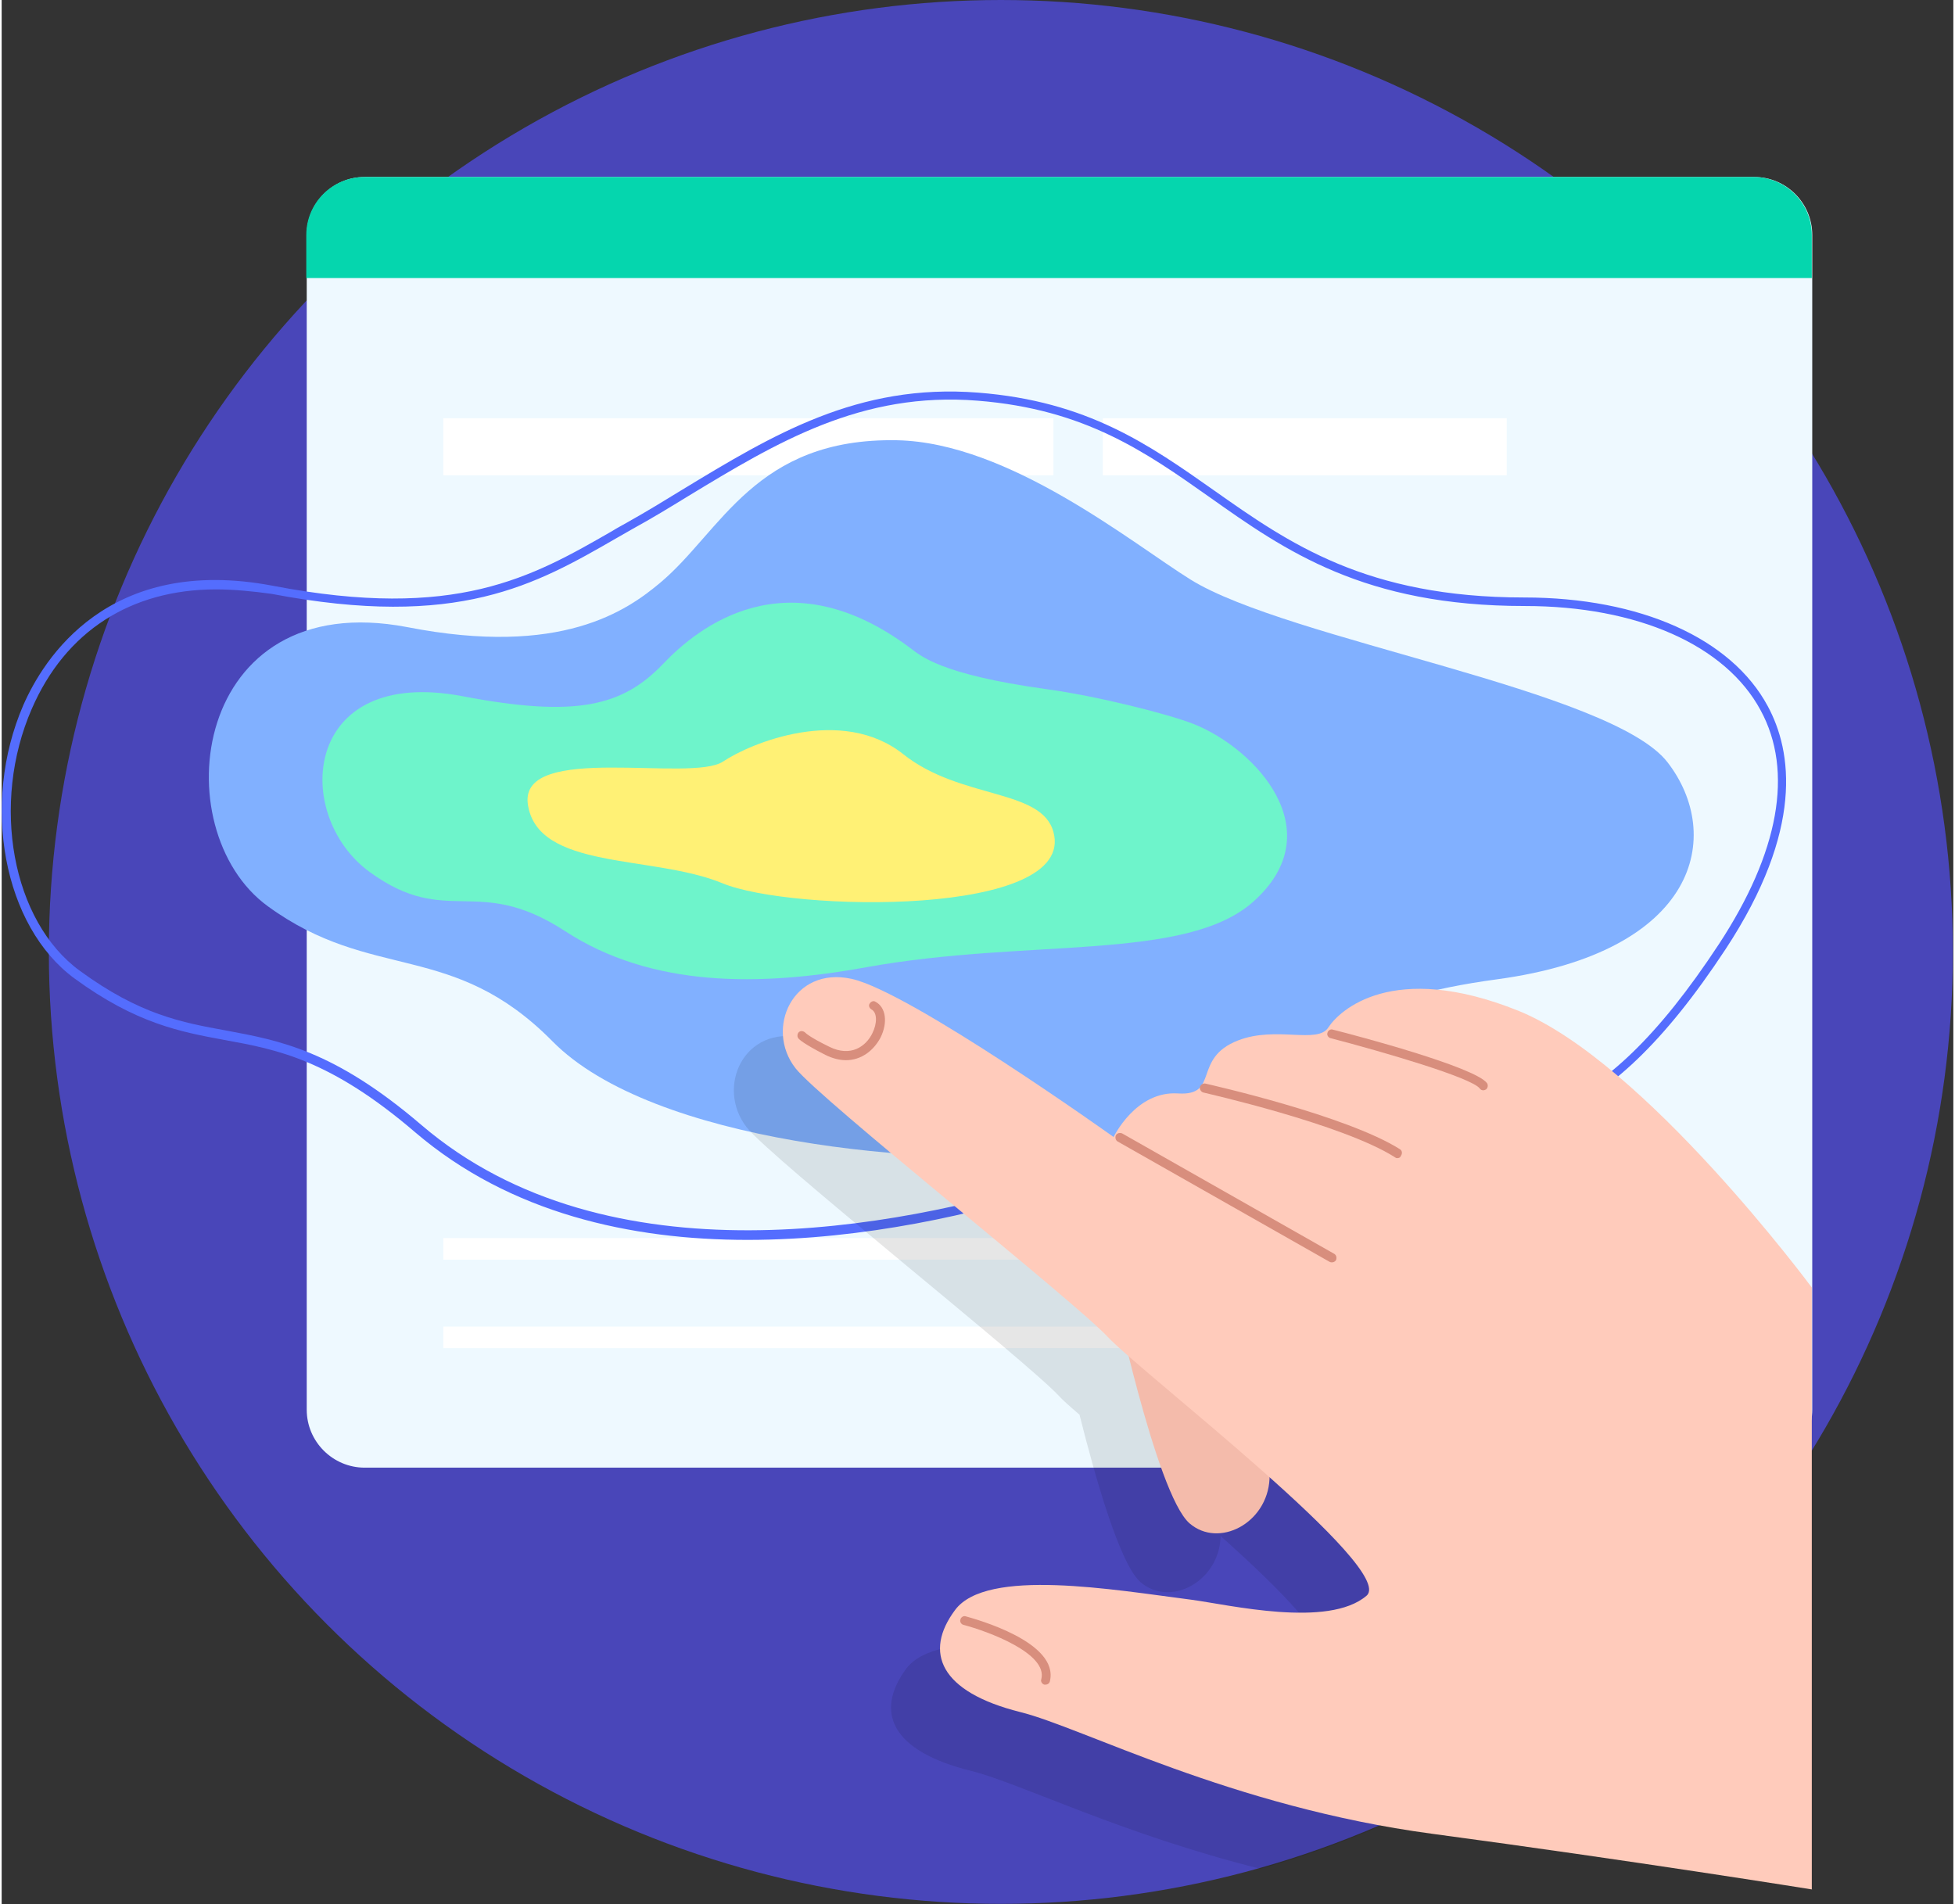
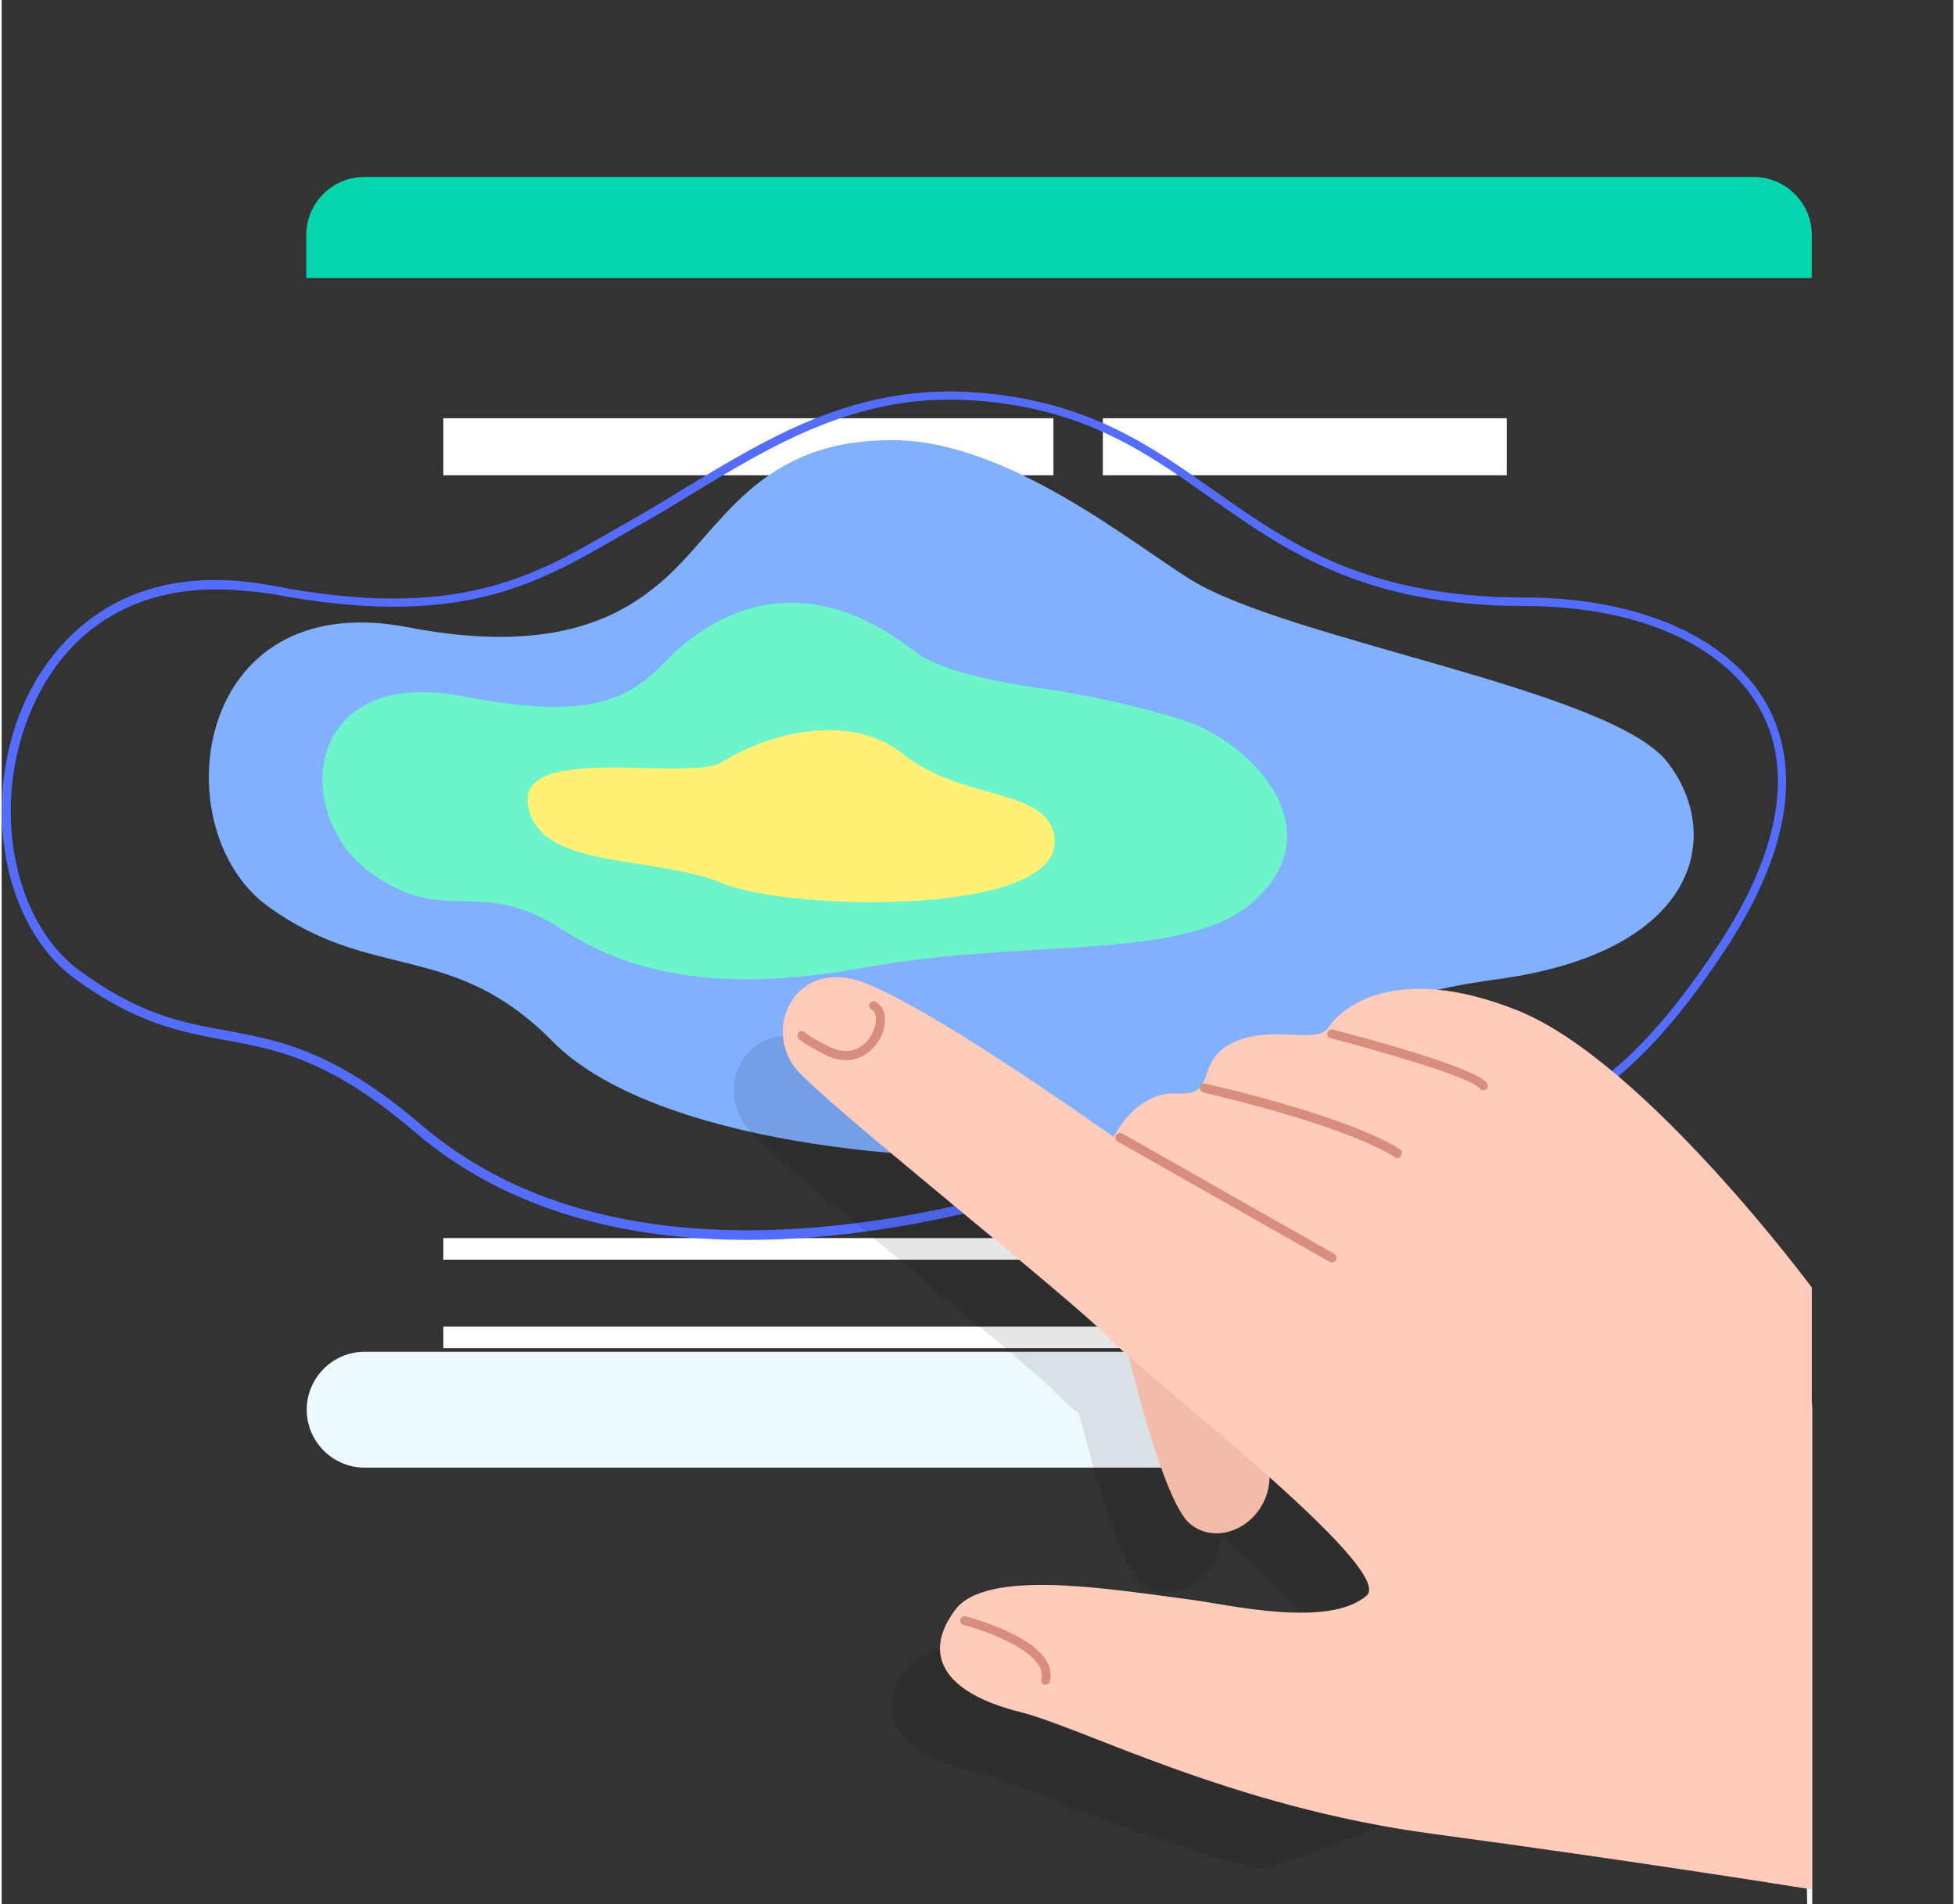
<svg xmlns="http://www.w3.org/2000/svg" version="1.1" id="Layer_1" x="0px" y="0px" viewBox="0 0 434.4 423.9" style="enable-background:new 0 0 434.4 423.9;" width="387px" height="377px" xml:space="preserve">
  <rect x="0" y="0" width="434.4" height="423.9" fill="#333333" stroke="none" />
  <style type="text/css">
	.st0{fill:#4946B9;}
	.st1{fill:#EEF9FF;}
	.st2{fill:#05D6AE;}
	.st3{fill:#FFFFFF;}
	.st4{fill:#81B0FF;}
	.st5{fill:#546DFE;}
	.st6{fill:#6EF4CB;}
	.st7{fill:#FFF175;}
	.st8{opacity:0.1;}
	.st9{fill:#F4BBAB;}
	.st10{fill:#FFCBBB;}
	.st11{fill:#D88E7D;}
</style>
  <g>
    <g>
-       <circle class="st0" cx="222.4" cy="211.9" r="211.9" />
-     </g>
+       </g>
    <g>
      <g>
        <g>
          <g>
-             <path class="st1" d="M390.1,326.7H80.8c-7.1,0-12.9-5.8-12.9-12.9V52.3c0-7.1,5.8-12.9,12.9-12.9h309.3       c7.1,0,12.9,5.8,12.9,12.9v261.5C403,320.9,397.2,326.7,390.1,326.7z" />
+             <path class="st1" d="M390.1,326.7H80.8c-7.1,0-12.9-5.8-12.9-12.9c0-7.1,5.8-12.9,12.9-12.9h309.3       c7.1,0,12.9,5.8,12.9,12.9v261.5C403,320.9,397.2,326.7,390.1,326.7z" />
          </g>
          <g>
            <path class="st2" d="M403,61.9H67.8v-9.6c0-7.1,5.8-12.9,12.9-12.9h309.3c7.1,0,12.9,5.8,12.9,12.9V61.9z" />
          </g>
        </g>
      </g>
      <g>
        <g>
          <rect x="98.3" y="295.3" class="st3" width="267.7" height="4.8" />
        </g>
        <g>
          <rect x="98.3" y="275.6" class="st3" width="267.7" height="4.8" />
        </g>
        <g>
          <rect x="98.3" y="93.1" class="st3" width="135.8" height="12.7" />
        </g>
        <g>
          <rect x="245.1" y="93.1" class="st3" width="89.9" height="12.7" />
        </g>
      </g>
      <g>
        <path class="st4" d="M146.6,129.7c13.6-11.4,21.1-32.3,52.7-31.7c24.9,0.5,52.3,22.9,65.3,31c21.7,13.5,93.7,24.5,106.2,40.7     c12.5,16.2,7,42.2-38,48.3c-62,8.4-20.8,31.7-94.6,38.8c-32.3,3.1-93.3-2.4-115.6-25s-40.1-13.1-63.4-30.1s-17-71.3,31.1-62.1     C124.6,146.3,139.2,135.9,146.6,129.7z" />
      </g>
      <g>
        <path class="st5" d="M166,276c-25.9,0-52.8-5.9-73.9-23.9c-19-16.3-30.9-18.5-42.5-20.6c-9.7-1.8-19.6-3.6-33.4-13.7     C0.4,206.2-4.7,179,4.8,157c4.5-10.3,18.9-33.6,55.6-26.6c40.7,7.8,57.6-1.9,75.5-12.2c1.1-0.7,2.3-1.3,3.5-2l0.5,0.9l-0.5-0.9     c4.1-2.3,8.2-4.8,12.1-7.2c20.1-12.2,39.1-23.7,65.8-21.6c24.4,1.9,38.1,11.6,52.6,21.8c16.6,11.7,33.8,23.8,69,23.8     c25.8,0,46.1,9.1,54.2,24.2c5.4,10,8.1,27.5-9.4,54.1c-27.9,42.4-47.9,42.7-78.2,43.2c-18,0.3-40.4,0.6-70.8,10     C217.2,270.1,192,276,166,276z M47.7,131.2c-18.9,0-33.5,9.3-41,26.6c-9.2,21.1-4.4,47.3,10.7,58.3c13.4,9.8,22.7,11.5,32.6,13.3     c11.8,2.2,24,4.4,43.4,21c41.6,35.6,106.1,22.9,140.8,12.2c30.6-9.4,53.2-9.8,71.4-10.1c30.7-0.5,49.3-0.8,76.6-42.3     c13.4-20.4,16.7-38.5,9.3-52.1c-7.8-14.5-27.4-23.2-52.5-23.2c-35.8,0-53.3-12.3-70.1-24.2c-14.3-10.1-27.8-19.6-51.6-21.5     c-26-2.1-44.8,9.3-64.6,21.3c-3.9,2.4-8,4.9-12.2,7.2c-1.2,0.7-2.3,1.3-3.5,2c-18.2,10.5-35.4,20.4-76.9,12.5     C55.8,131.6,51.6,131.2,47.7,131.2z" />
      </g>
      <g>
        <path class="st6" d="M147.2,147.8c7.7-8.1,27.5-24.2,55.1-3.5c2.2,1.6,6.4,5.8,30.2,9.1c11.1,1.5,27.1,5.5,32.9,7.8     c13.7,5.5,30.8,23.8,13.2,39.5c-15,13.4-50.2,8.1-86.1,14.6c-23.7,4.3-47.8,4.6-67.2-8.1c-19.6-12.7-26.1-0.5-43.4-13.1     s-15.1-46,20.8-39.1C127.9,159.8,138.2,157.2,147.2,147.8z" />
      </g>
      <g>
        <path class="st7" d="M160.6,169.5c6.1-4.1,26.4-12.5,40.1-1.6c12.7,10.1,30.8,7.6,33.4,17.3c5.2,19-58.4,17.8-73.7,11.4     c-15.5-6.4-41.3-2.8-43.3-17.7C115.4,165.2,153.5,174.3,160.6,169.5z" />
      </g>
    </g>
    <g>
      <g class="st8">
        <path d="M326.7,238.1c-28.1-11.4-39.9-0.1-42.3,3.7s-11.6-0.4-20.1,2.9c-10.2,4-4,12.3-13.4,11.8c-9.4-0.6-14.3,9.7-14.3,9.7     s-45.2-32.3-58.3-35.2c-13.1-2.9-19.4,11-12.5,19.9c5.3,6.8,61.8,51.6,69.5,59.8c0.9,1,2.5,2.4,4.6,4.2     c3.6,14.3,9,33.3,13.6,37.3c6.5,5.6,17.3,0,17.8-9.9c0-0.1,0-0.3,0-0.4c13.5,12.1,24.9,23.6,21.6,26.4c-8.5,7.3-30.7,2-39,0.9     c-17.2-2.3-45.6-7.2-52.6,2.3c-7,9.5-3.4,18.3,14.5,22.7c10.8,2.7,33.5,14.1,64.4,21.8c45.2-12.8,84.3-40.2,111.8-76.8v-39.3     C392,299.7,354.7,249.5,326.7,238.1z" />
      </g>
    </g>
    <g>
      <g>
        <g>
          <path class="st9" d="M247,285.3c0,0,9.9,47.3,17.4,53.8c6.5,5.6,17.3,0,17.8-9.9c0.3-5.6-6.6-26.8-6.6-26.8L247,285.3z" />
        </g>
        <g>
          <path class="st10" d="M403,420.6c0,0-39.8-6.4-84.6-12.4s-77.9-23.7-91.7-27.1c-17.9-4.5-21.5-13.3-14.5-22.7      c7-9.5,35.4-4.5,52.6-2.3c8.3,1.1,30.5,6.4,39-0.9c6.8-5.9-49.9-49.4-57.6-57.6s-64.1-52.9-69.5-59.8      c-6.9-8.8-0.6-22.8,12.5-19.9c13.1,2.9,58.3,35.2,58.3,35.2s4.9-10.3,14.3-9.7s3.1-7.8,13.4-11.8c8.5-3.3,17.7,0.9,20.1-2.9      c2.4-3.7,14.2-15,42.3-3.7c28.1,11.4,65.3,61.6,65.3,61.6V420.6z" />
        </g>
        <g>
          <path class="st11" d="M296.1,281c-0.2,0-0.3,0-0.5-0.1l-47.2-26.8c-0.5-0.3-0.6-0.9-0.4-1.4c0.3-0.5,0.9-0.6,1.4-0.4l47.2,26.8      c0.5,0.3,0.6,0.9,0.4,1.4C296.8,280.8,296.5,281,296.1,281z" />
        </g>
        <g>
          <path class="st11" d="M310.6,257.8c-0.2,0-0.4-0.1-0.5-0.2c-11.6-7.4-42.3-14.3-42.6-14.4c-0.5-0.1-0.9-0.7-0.8-1.2      c0.1-0.5,0.7-0.9,1.2-0.8c1.3,0.3,31.4,7.1,43.3,14.6c0.5,0.3,0.6,0.9,0.3,1.4C311.3,257.7,311,257.8,310.6,257.8z" />
        </g>
        <g>
          <path class="st11" d="M329.8,242.7c-0.3,0-0.6-0.1-0.8-0.4c-1.8-2.4-21.3-8.1-33.2-11.2c-0.5-0.1-0.9-0.7-0.7-1.2      c0.1-0.5,0.7-0.9,1.2-0.7c5.2,1.3,31.6,8.3,34.3,11.9c0.3,0.4,0.2,1.1-0.2,1.4C330.2,242.6,330,242.7,329.8,242.7z" />
        </g>
      </g>
      <g>
        <path class="st11" d="M187.9,236c-1.4,0-3-0.4-4.6-1.2c-4.7-2.4-5.8-3.4-6-3.7c-0.3-0.4-0.2-1.1,0.2-1.4c0.4-0.3,1-0.2,1.4,0.2     c0.1,0.1,1,1,5.3,3.1c4.8,2.4,8.2-0.1,9.6-3c1.1-2.2,1.1-4.6-0.2-5.3c-0.5-0.3-0.7-0.9-0.4-1.3c0.3-0.5,0.9-0.7,1.3-0.4     c2.3,1.2,2.8,4.6,1.1,8C194.1,233.8,191.4,236,187.9,236z" />
      </g>
      <g>
        <path class="st11" d="M232.3,375c-0.1,0-0.2,0-0.2,0c-0.5-0.1-0.9-0.7-0.7-1.2c1.5-5.8-12-10.7-17.3-12.1     c-0.5-0.1-0.9-0.7-0.7-1.2c0.1-0.5,0.7-0.9,1.2-0.7c2.1,0.6,20.9,5.7,18.7,14.5C233.2,374.7,232.8,375,232.3,375z" />
      </g>
    </g>
  </g>
</svg>